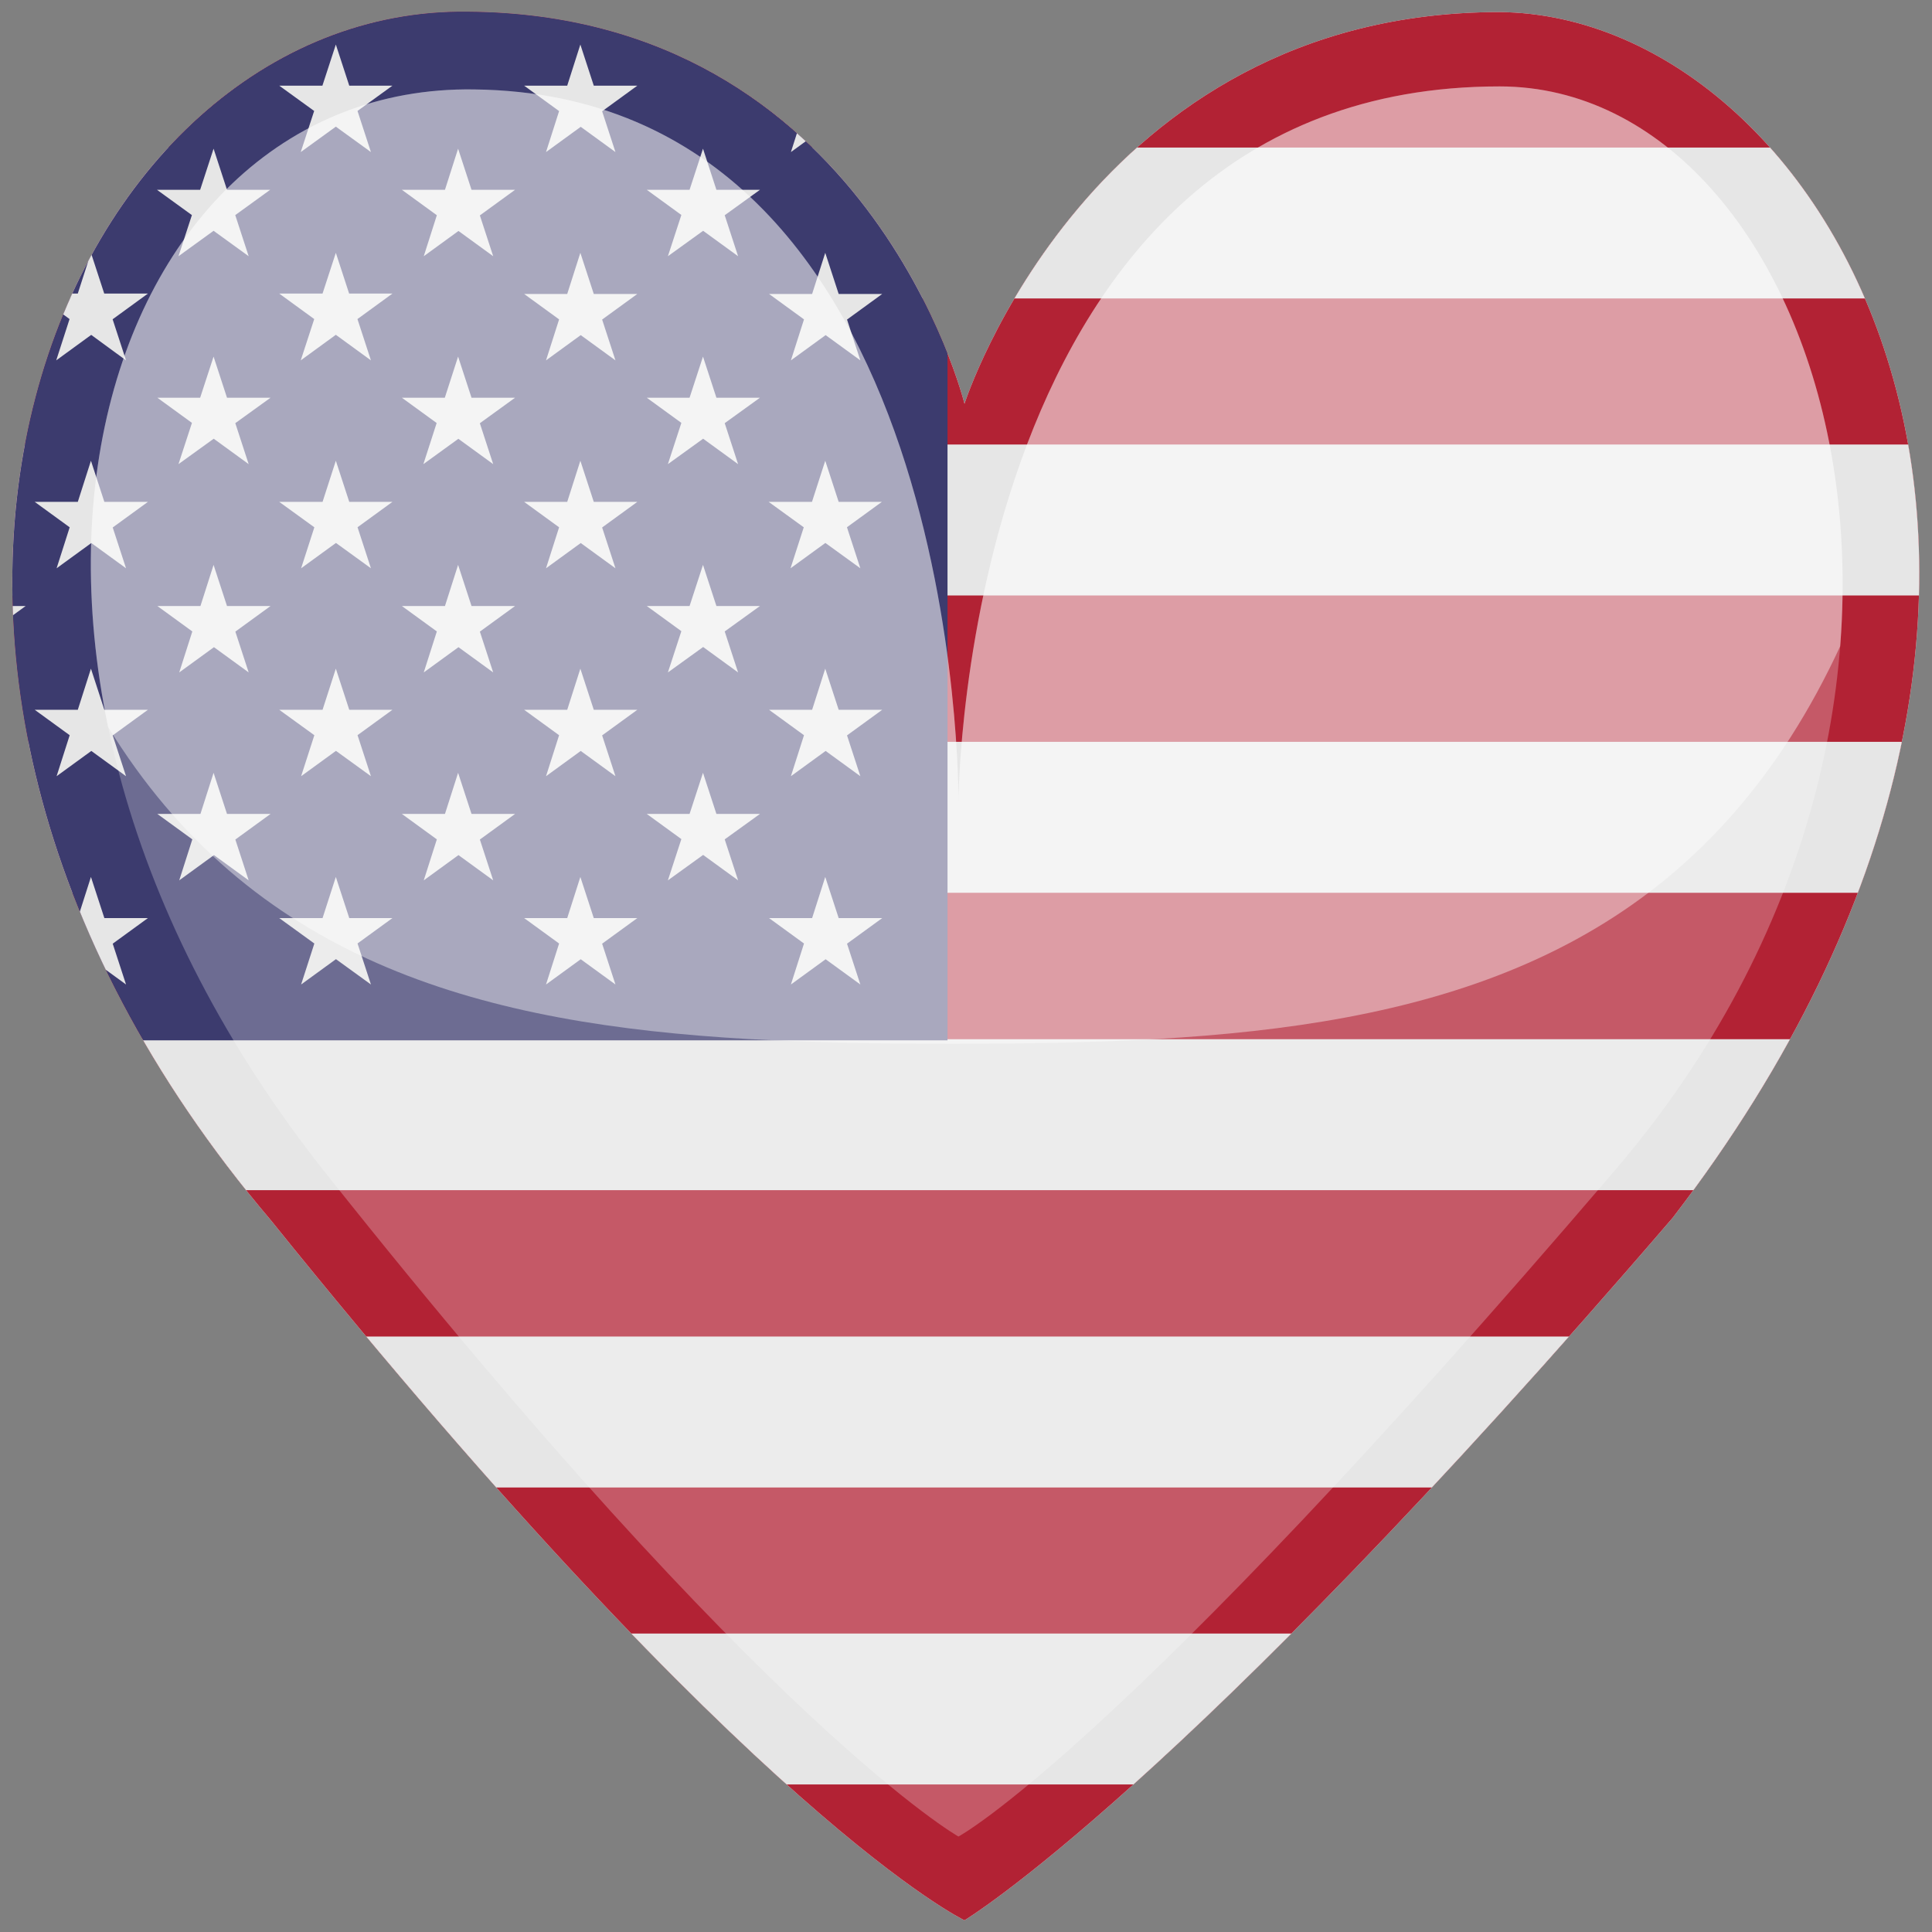
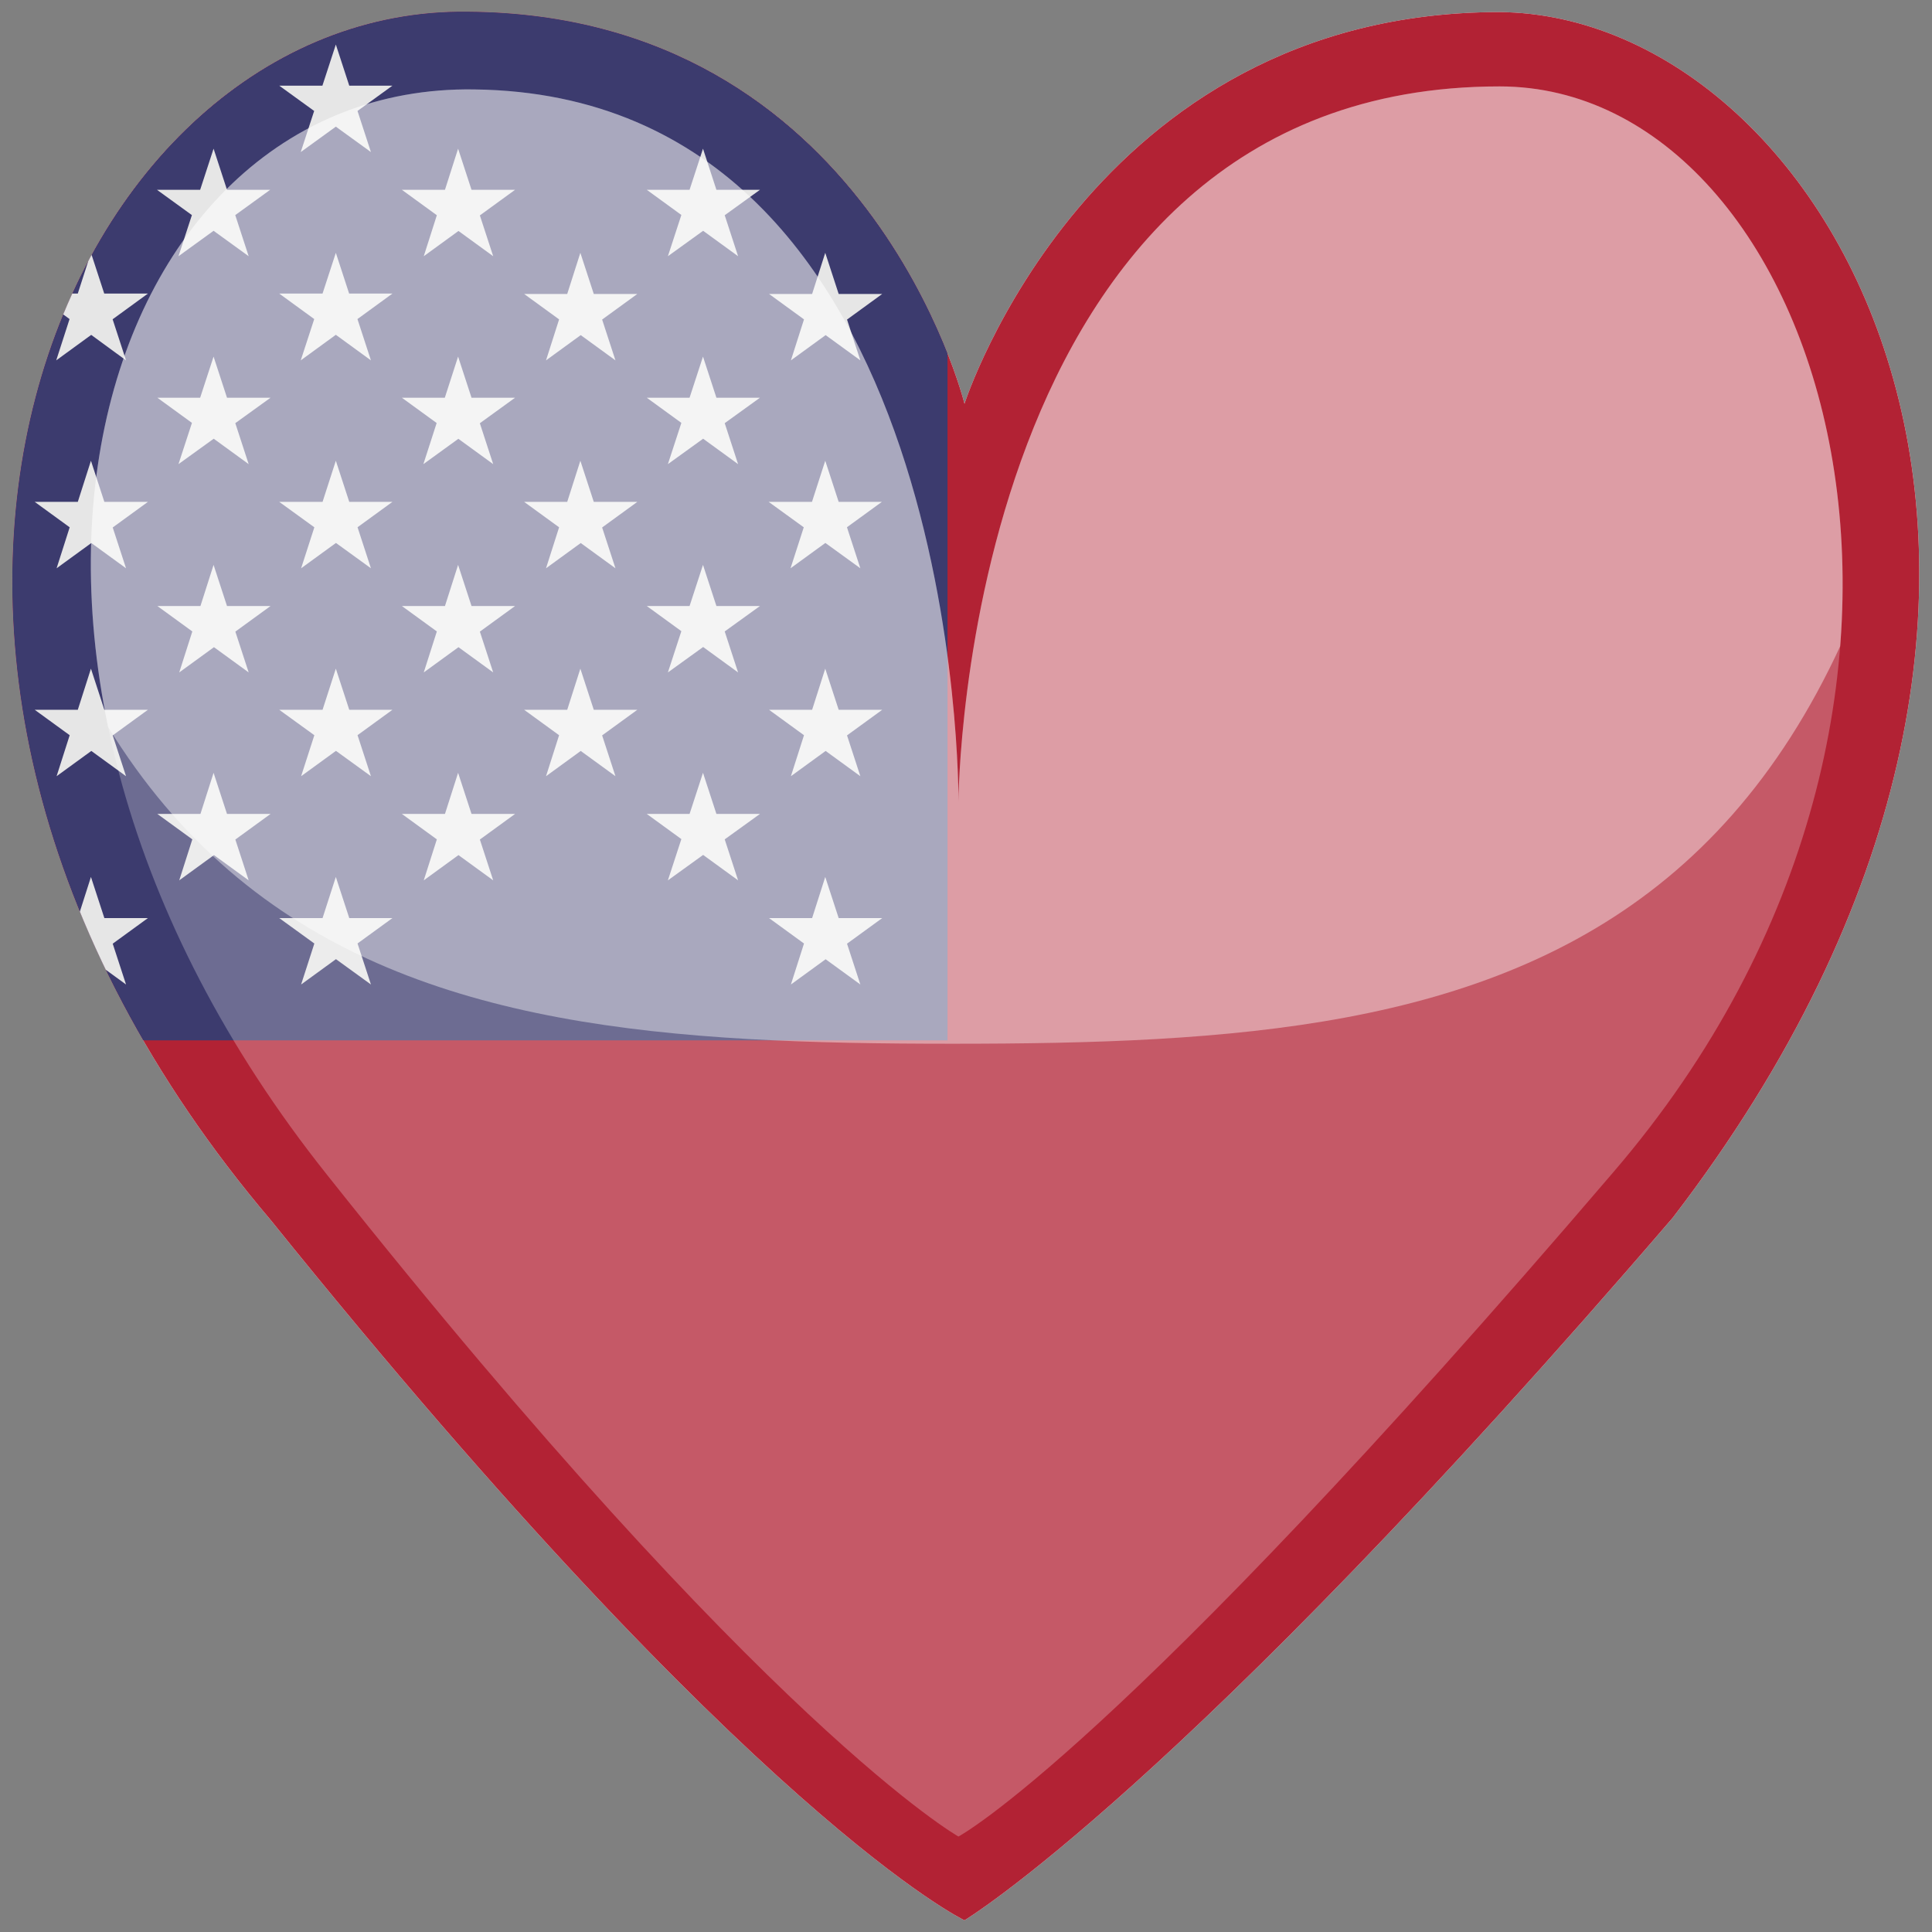
<svg xmlns="http://www.w3.org/2000/svg" xmlns:xlink="http://www.w3.org/1999/xlink" version="1.1" id="Heart" x="0px" y="0px" viewBox="0 0 512 512" style="enable-background:new 0 0 512 512;" xml:space="preserve">
  <rect x="0" y="0" width="512" height="512" fill="#808080" stroke="none" />
  <style type="text/css">
	.st0{clip-path:url(#SVGID_2_);}
	.st1{fill:#FFFFFF;}
	.st2{fill:#B22234;}
	.st3{stroke:#E6E6E6;stroke-width:40;}
	.st4{fill:#3C3B6E;}
	.st5{fill:#E6E6E6;}
	.st6{opacity:0.25;fill:#FFFFFF;enable-background:new    ;}
	.st7{opacity:0.41;}
	.st8{clip-path:url(#SVGID_4_);fill:#FFFFFF;}
</style>
  <g id="Heart_1_">
    <g>
      <g>
        <g>
          <g>
            <defs>
              <path id="SVGID_1_" d="M255.6,107c0,0,33.3-103.8,141.8-103.8c88.7,0.8,174.3,152.2,45.9,319.5        C312.6,474.8,255.6,508.9,255.6,508.9s-55.5-26.2-183.8-185.5C-58.1,170.4,17.9,1.5,124.1,3.1C230.2,3.9,255.6,107,255.6,107z        " />
            </defs>
            <clipPath id="SVGID_2_">
              <use xlink:href="#SVGID_1_" style="overflow:visible;" />
            </clipPath>
            <g id="HeartContents" class="st0">
              <path id="Background" class="st1" d="M255.6,107c0,0,33.3-103.8,141.8-103.8c88.7,0.8,174.3,152.2,45.9,319.5        C312.6,474.8,255.6,508.9,255.6,508.9s-55.5-26.2-183.8-185.5C-58.1,170.4,17.9,1.5,124.1,3.1C230.2,3.9,255.6,107,255.6,107z        " />
              <g>
                <rect x="-138" class="st2" width="972.8" height="512" />
-                 <path class="st3" d="M-138,59.1h972.8 M834.8,137.8H-138 M-138,216.6h972.8 M834.8,295.4H-138 M-138,374.2h972.8          M834.8,452.9H-138" />
                <rect x="-138" class="st4" width="389.1" height="275.7" />
                <g>
                  <g id="s18">
                    <g id="s9">
                      <g id="s5">
                        <g id="s4">
                          <path id="s" class="st5" d="M-105.6,11.8l9.3,28.5l-24.2-17.6h30l-24.2,17.6L-105.6,11.8z" />
                          <g>
                            <path id="s_1_" class="st5" d="M-105.6,67l9.3,28.5l-24.2-17.6h30l-24.2,17.6L-105.6,67z" />
                          </g>
                          <g>
                            <path id="s_2_" class="st5" d="M-105.6,122.1l9.3,28.5l-24.2-17.6h30l-24.2,17.6L-105.6,122.1z" />
                          </g>
                          <g>
                            <path id="s_3_" class="st5" d="M-105.6,177.2l9.3,28.5l-24.2-17.6h30l-24.2,17.6L-105.6,177.2z" />
                          </g>
                        </g>
                        <g>
                          <path id="s_4_" class="st5" d="M-105.6,232.4l9.3,28.5l-24.2-17.6h30l-24.2,17.6L-105.6,232.4z" />
                        </g>
                      </g>
                      <g>
                        <g id="s4_1_">
                          <path id="s_5_" class="st5" d="M-73.1,39.4l9.3,28.5l-24.2-17.6h30l-24.2,17.6L-73.1,39.4z" />
                          <g>
                            <path id="s_6_" class="st5" d="M-73.1,94.5l9.3,28.5l-24.2-17.6h30L-82.4,123L-73.1,94.5z" />
                          </g>
                          <g>
                            <path id="s_7_" class="st5" d="M-73.1,149.7l9.3,28.5l-24.2-17.6h30l-24.2,17.6L-73.1,149.7z" />
                          </g>
                          <g>
                            <path id="s_8_" class="st5" d="M-73.1,204.8l9.3,28.5l-24.2-17.6h30l-24.2,17.6L-73.1,204.8z" />
                          </g>
                        </g>
                      </g>
                    </g>
                    <g>
                      <g id="s9_1_">
                        <g id="s5_1_">
                          <g id="s4_2_">
                            <path id="s_9_" class="st5" d="M-40.7,11.8l9.3,28.5l-24.2-17.6h30L-50,40.3L-40.7,11.8z" />
                            <g>
                              <path id="s_10_" class="st5" d="M-40.7,67l9.3,28.5l-24.2-17.6h30L-50,95.5L-40.7,67z" />
                            </g>
                            <g>
                              <path id="s_11_" class="st5" d="M-40.7,122.1l9.3,28.5L-55.7,133h30L-50,150.6L-40.7,122.1z" />
                            </g>
                            <g>
                              <path id="s_12_" class="st5" d="M-40.7,177.2l9.3,28.5l-24.2-17.6h30L-50,205.7L-40.7,177.2z" />
                            </g>
                          </g>
                          <g>
                            <path id="s_13_" class="st5" d="M-40.7,232.4l9.3,28.5l-24.2-17.6h30L-50,260.9L-40.7,232.4z" />
                          </g>
                        </g>
                        <g>
                          <g id="s4_3_">
                            <path id="s_14_" class="st5" d="M-8.3,39.4L1,67.9l-24.2-17.6h30l-24.2,17.6L-8.3,39.4z" />
                            <g>
                              <path id="s_15_" class="st5" d="M-8.3,94.5L1,123l-24.2-17.6h30L-17.6,123L-8.3,94.5z" />
                            </g>
                            <g>
-                               <path id="s_16_" class="st5" d="M-8.3,149.7L1,178.2l-24.2-17.6h30l-24.2,17.6L-8.3,149.7z" />
-                             </g>
+                               </g>
                            <g>
                              <path id="s_17_" class="st5" d="M-8.3,204.8L1,233.3l-24.2-17.6h30l-24.2,17.6L-8.3,204.8z" />
                            </g>
                          </g>
                        </g>
                      </g>
                    </g>
                  </g>
                  <g>
                    <g id="s18_1_">
                      <g id="s9_2_">
                        <g id="s5_2_">
                          <g id="s4_4_">
                            <path id="s_18_" class="st5" d="M24.1,11.8l9.3,28.5L9.2,22.7h30L14.9,40.3L24.1,11.8z" />
                            <g>
                              <path id="s_19_" class="st5" d="M24.1,67l9.3,28.5L9.2,77.8h30L14.9,95.5L24.1,67z" />
                            </g>
                            <g>
                              <path id="s_20_" class="st5" d="M24.1,122.1l9.3,28.5L9.2,133h30l-24.2,17.6L24.1,122.1z" />
                            </g>
                            <g>
                              <path id="s_21_" class="st5" d="M24.1,177.2l9.3,28.5L9.2,188.1h30l-24.2,17.6L24.1,177.2z" />
                            </g>
                          </g>
                          <g>
                            <path id="s_22_" class="st5" d="M24.1,232.4l9.3,28.5L9.2,243.3h30l-24.2,17.6L24.1,232.4z" />
                          </g>
                        </g>
                        <g>
                          <g id="s4_5_">
                            <path id="s_23_" class="st5" d="M56.6,39.4l9.3,28.5L41.6,50.3h30L47.3,67.9L56.6,39.4z" />
                            <g>
                              <path id="s_24_" class="st5" d="M56.6,94.5l9.3,28.5l-24.2-17.6h30L47.3,123L56.6,94.5z" />
                            </g>
                            <g>
                              <path id="s_25_" class="st5" d="M56.6,149.7l9.3,28.5l-24.2-17.6h30l-24.2,17.6L56.6,149.7z" />
                            </g>
                            <g>
                              <path id="s_26_" class="st5" d="M56.6,204.8l9.3,28.5l-24.2-17.6h30l-24.2,17.6L56.6,204.8z" />
                            </g>
                          </g>
                        </g>
                      </g>
                      <g>
                        <g id="s9_3_">
                          <g id="s5_3_">
                            <g id="s4_6_">
                              <path id="s_27_" class="st5" d="M89,11.8l9.3,28.5L74,22.7h30L79.7,40.3L89,11.8z" />
                              <g>
                                <path id="s_28_" class="st5" d="M89,67l9.3,28.5L74,77.8h30L79.7,95.5L89,67z" />
                              </g>
                              <g>
                                <path id="s_29_" class="st5" d="M89,122.1l9.3,28.5L74,133h30l-24.2,17.6L89,122.1z" />
                              </g>
                              <g>
                                <path id="s_30_" class="st5" d="M89,177.2l9.3,28.5L74,188.1h30l-24.2,17.6L89,177.2z" />
                              </g>
                            </g>
                            <g>
                              <path id="s_31_" class="st5" d="M89,232.4l9.3,28.5L74,243.3h30l-24.2,17.6L89,232.4z" />
                            </g>
                          </g>
                          <g>
                            <g id="s4_7_">
                              <path id="s_32_" class="st5" d="M121.4,39.4l9.3,28.5l-24.2-17.6h30l-24.2,17.6L121.4,39.4z" />
                              <g>
                                <path id="s_33_" class="st5" d="M121.4,94.5l9.3,28.5l-24.2-17.6h30L112.2,123L121.4,94.5z" />
                              </g>
                              <g>
                                <path id="s_34_" class="st5" d="M121.4,149.7l9.3,28.5l-24.2-17.6h30l-24.2,17.6L121.4,149.7z" />
                              </g>
                              <g>
                                <path id="s_35_" class="st5" d="M121.4,204.8l9.3,28.5l-24.2-17.6h30l-24.2,17.6L121.4,204.8z" />
                              </g>
                            </g>
                          </g>
                        </g>
                      </g>
                    </g>
                  </g>
                  <g>
                    <g id="s9_4_">
                      <g id="s5_4_">
                        <g id="s4_8_">
-                           <path id="s_36_" class="st5" d="M153.8,11.8l9.3,28.5l-24.2-17.6h30l-24.2,17.6L153.8,11.8z" />
                          <g>
                            <path id="s_37_" class="st5" d="M153.8,67l9.3,28.5l-24.2-17.6h30l-24.2,17.6L153.8,67z" />
                          </g>
                          <g>
                            <path id="s_38_" class="st5" d="M153.8,122.1l9.3,28.5L138.9,133h30l-24.2,17.6L153.8,122.1z" />
                          </g>
                          <g>
                            <path id="s_39_" class="st5" d="M153.8,177.2l9.3,28.5l-24.2-17.6h30l-24.2,17.6L153.8,177.2z" />
                          </g>
                        </g>
                        <g>
-                           <path id="s_40_" class="st5" d="M153.8,232.4l9.3,28.5l-24.2-17.6h30l-24.2,17.6L153.8,232.4z" />
-                         </g>
+                           </g>
                      </g>
                      <g>
                        <g id="s4_9_">
                          <path id="s_41_" class="st5" d="M186.3,39.4l9.3,28.5l-24.2-17.6h30L177,67.9L186.3,39.4z" />
                          <g>
                            <path id="s_42_" class="st5" d="M186.3,94.5l9.3,28.5l-24.2-17.6h30L177,123L186.3,94.5z" />
                          </g>
                          <g>
                            <path id="s_43_" class="st5" d="M186.3,149.7l9.3,28.5l-24.2-17.6h30L177,178.2L186.3,149.7z" />
                          </g>
                          <g>
                            <path id="s_44_" class="st5" d="M186.3,204.8l9.3,28.5l-24.2-17.6h30L177,233.3L186.3,204.8z" />
                          </g>
                        </g>
                      </g>
                    </g>
                  </g>
                  <g>
                    <g id="s5_5_">
                      <g id="s4_10_">
-                         <path id="s_45_" class="st5" d="M218.7,11.8l9.3,28.5l-24.2-17.6h30l-24.2,17.6L218.7,11.8z" />
                        <g>
                          <path id="s_46_" class="st5" d="M218.7,67l9.3,28.5l-24.2-17.6h30l-24.2,17.6L218.7,67z" />
                        </g>
                        <g>
                          <path id="s_47_" class="st5" d="M218.7,122.1l9.3,28.5L203.7,133h30l-24.2,17.6L218.7,122.1z" />
                        </g>
                        <g>
                          <path id="s_48_" class="st5" d="M218.7,177.2l9.3,28.5l-24.2-17.6h30l-24.2,17.6L218.7,177.2z" />
                        </g>
                      </g>
                      <g>
                        <path id="s_49_" class="st5" d="M218.7,232.4l9.3,28.5l-24.2-17.6h30l-24.2,17.6L218.7,232.4z" />
                      </g>
                    </g>
                  </g>
                </g>
              </g>
              <path id="Shade" class="st6" d="M254,212.4c0,0,0.8-189.5,143.4-189.5c86.4,0,137.8,162.5,30.1,287.8        C296,464.5,254,486.7,254,486.7s-50.7-28.5-167.2-175.2C-22.5,174.4,24.3,22.1,125.7,23.7C255.6,25.3,254,212.4,254,212.4z" />
              <g id="Shine" class="st7">
                <g>
                  <g>
                    <g>
                      <g>
                        <g>
                          <g>
                            <defs>
                              <path id="SVGID_3_" d="M254,212.4c0,0,0.8-189.5,143.4-189.5c86.4,0,137.8,162.5,30.1,287.8                C296,464.5,254,486.7,254,486.7s-50.7-28.5-167.2-175.2C-22.5,174.4,24.3,22.1,125.7,23.7                C255.6,25.3,254,212.4,254,212.4z" />
                            </defs>
                            <clipPath id="SVGID_4_">
                              <use xlink:href="#SVGID_3_" style="overflow:visible;" />
                            </clipPath>
                            <path class="st8" d="M520.2-27.8c0,288.6-119.6,304.4-267.8,304.4S-15.3,260.8-15.3-27.8               c0-168.1,119.6-304.4,267.8-304.4S520.2-195.9,520.2-27.8z" />
                          </g>
                        </g>
                      </g>
                    </g>
                  </g>
                </g>
              </g>
            </g>
          </g>
        </g>
      </g>
    </g>
  </g>
</svg>